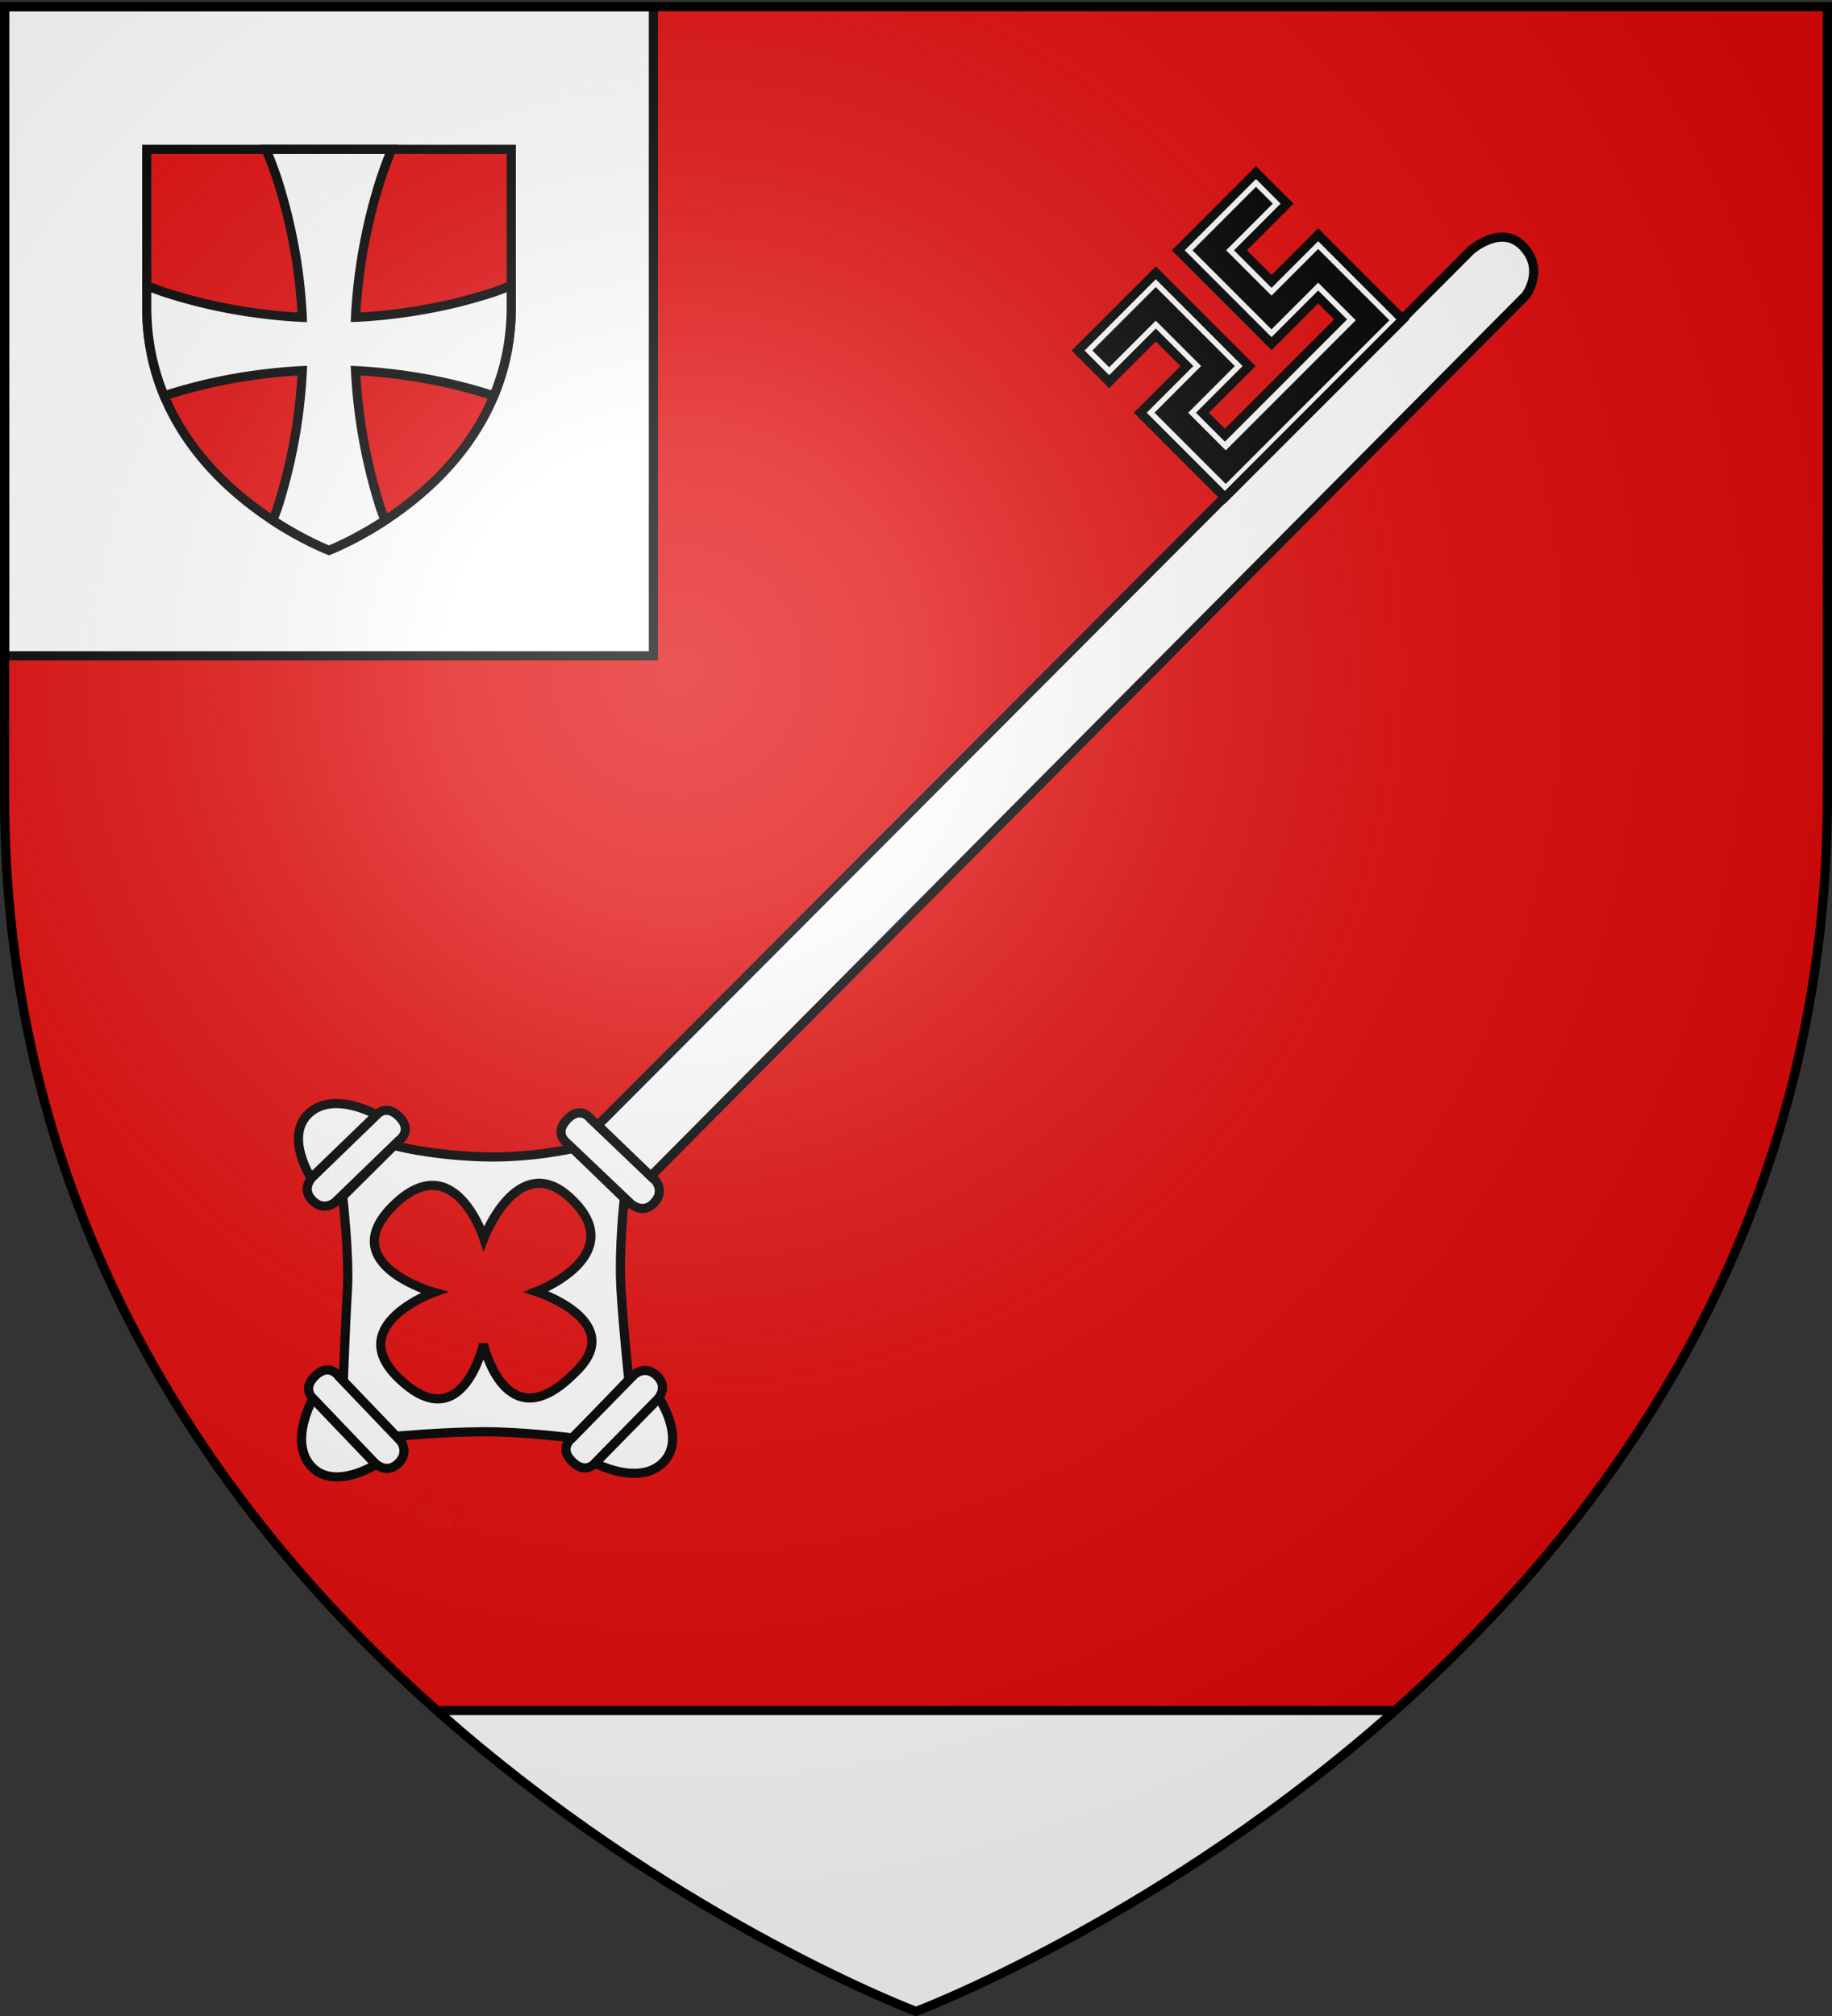
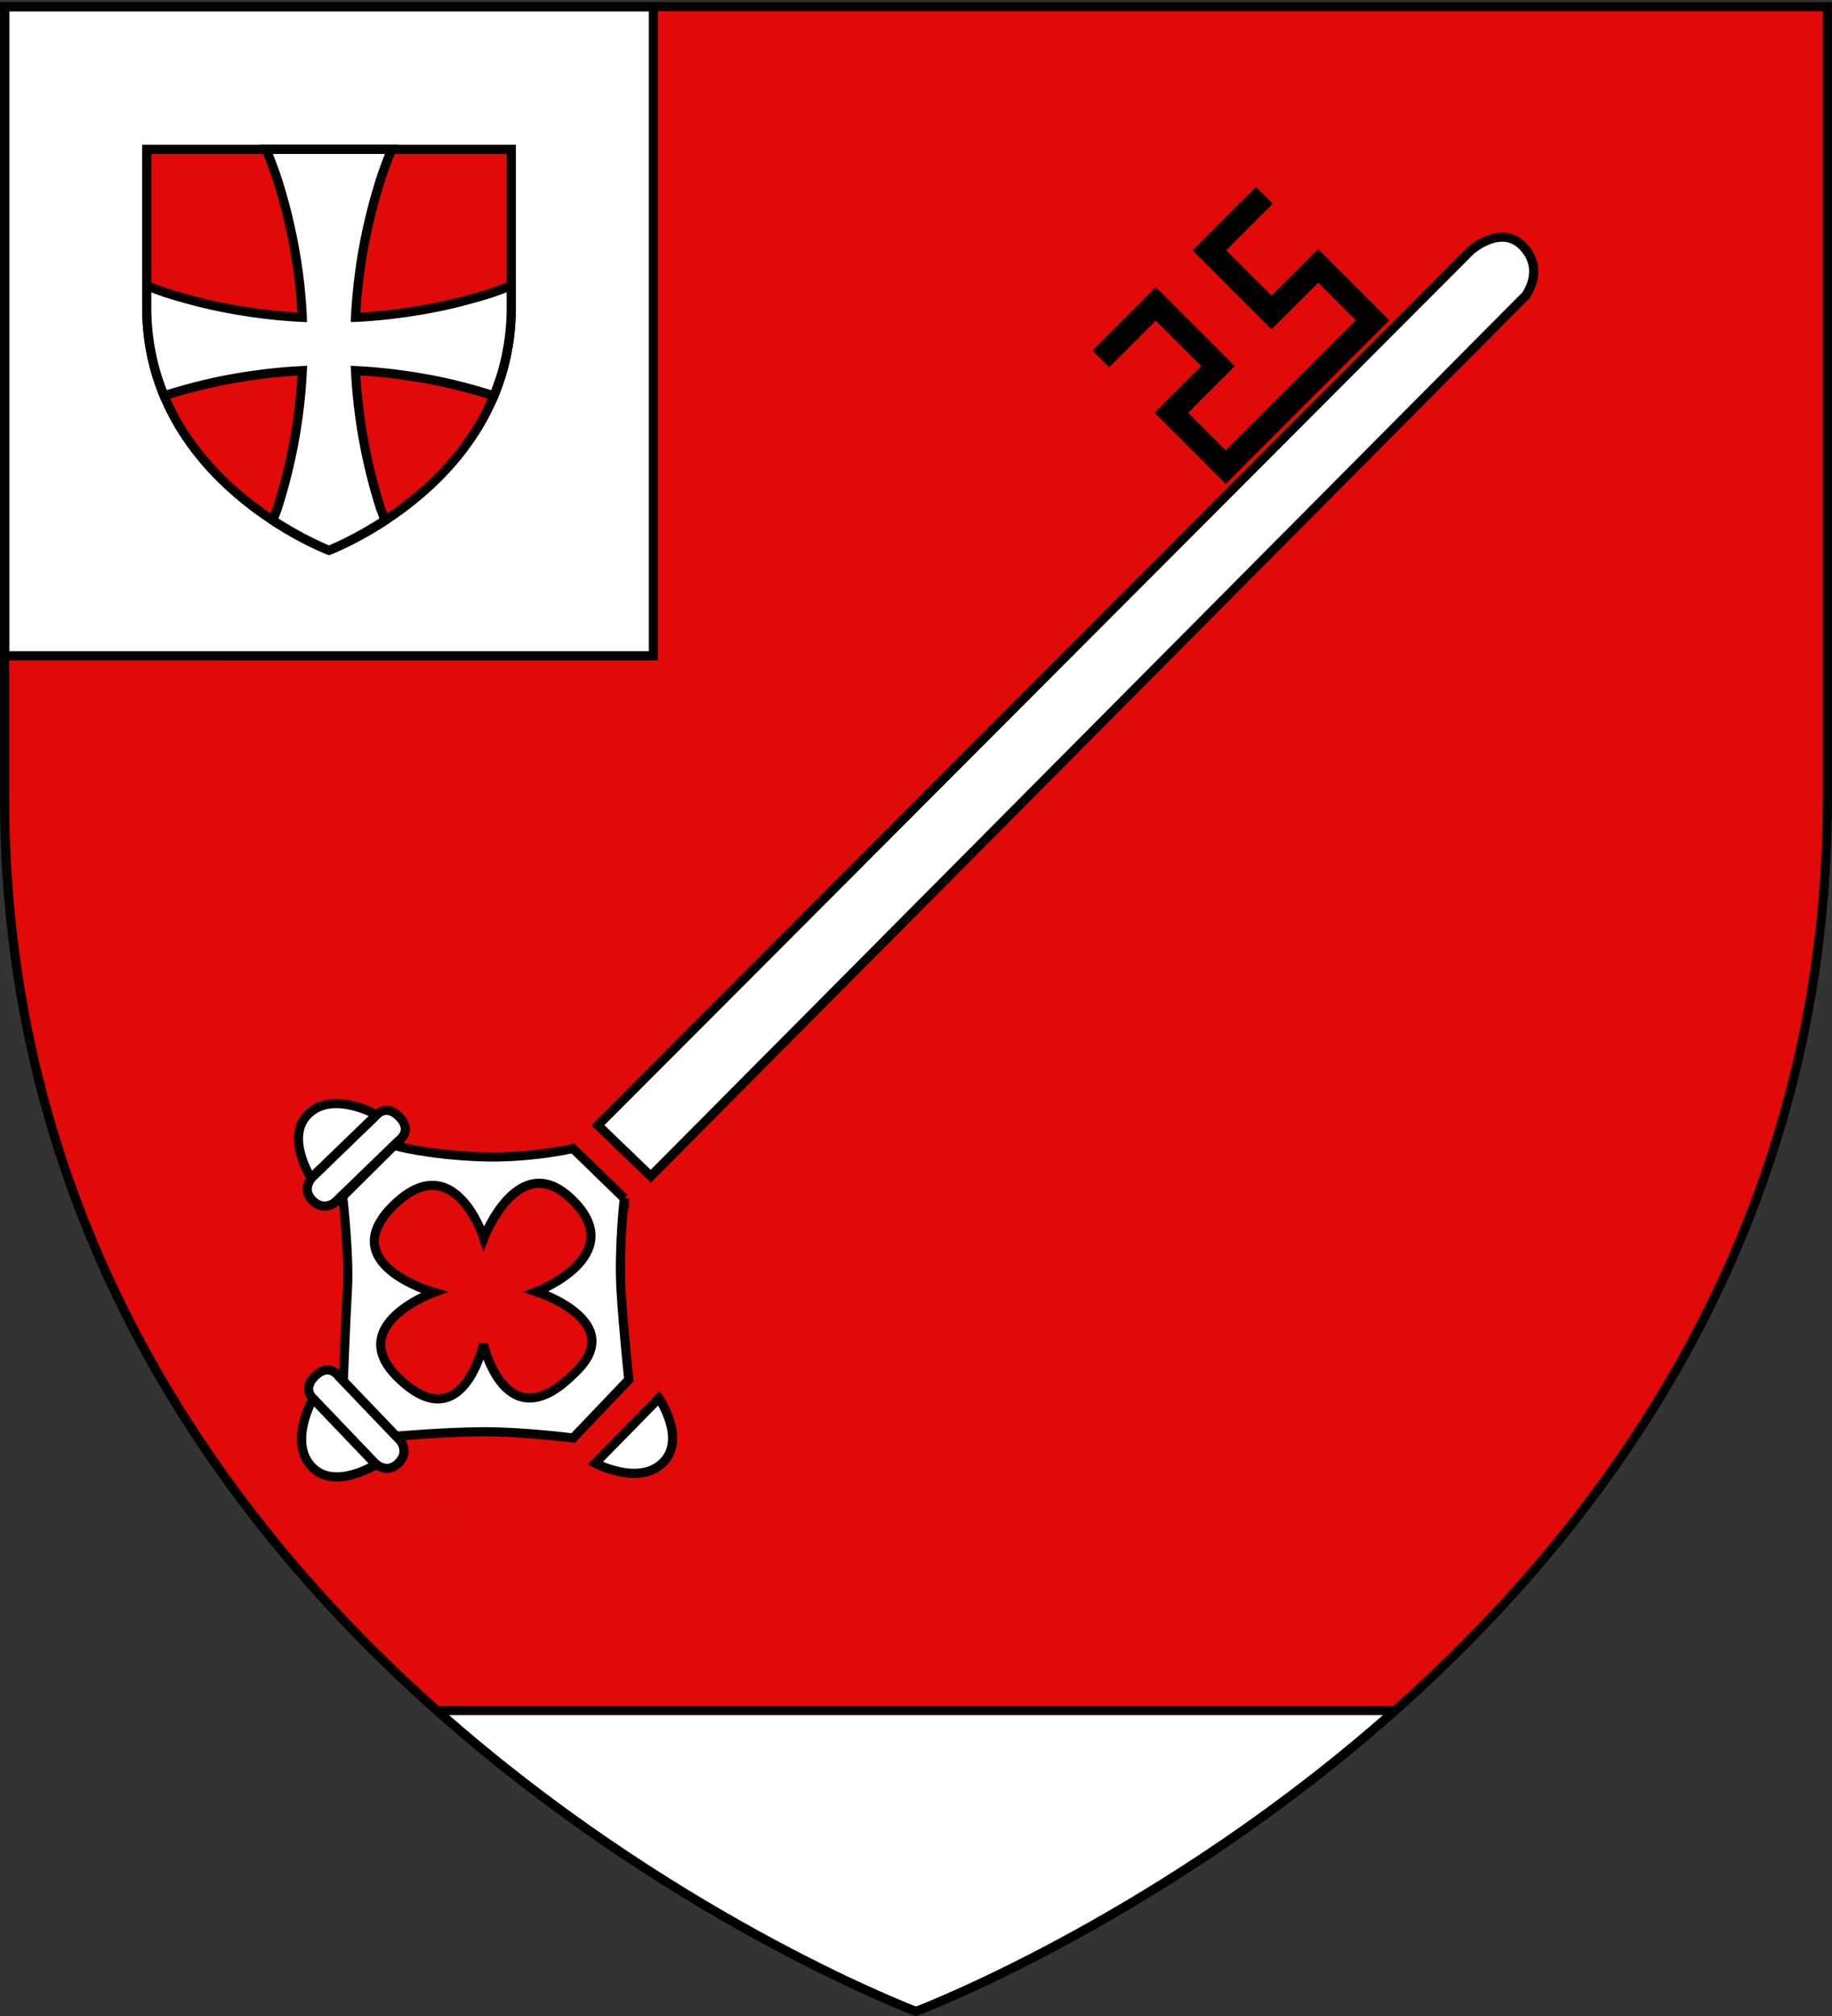
<svg xmlns="http://www.w3.org/2000/svg" xmlns:xlink="http://www.w3.org/1999/xlink" width="600" height="660" version="1.0">
  <rect width="100%" height="100%" fill="#333333" stroke="none" />
  <desc>Flag of Canton of Valais (Wallis)</desc>
  <defs>
    <radialGradient xlink:href="#b" id="c" cx="221.445" cy="226.331" r="300" fx="221.445" fy="226.331" gradientTransform="matrix(1.353 0 0 1.349 -77.63 -85.747)" gradientUnits="userSpaceOnUse" />
    <linearGradient id="b">
      <stop offset="0" style="stop-color:white;stop-opacity:.314" />
      <stop offset=".19" style="stop-color:white;stop-opacity:.251" />
      <stop offset=".6" style="stop-color:#6b6b6b;stop-opacity:.125" />
      <stop offset="1" style="stop-color:black;stop-opacity:.125" />
    </linearGradient>
  </defs>
  <g style="display:inline">
    <path d="M300 658.5s298.5-112.32 298.5-397.772V2.176H1.5v258.552C1.5 546.18 300 658.5 300 658.5" style="fill:#e20909;fill-opacity:1;fill-rule:evenodd;stroke:none;stroke-width:1px;stroke-linecap:butt;stroke-linejoin:miter;stroke-opacity:1" />
    <path d="M1.5 2.2H214v212.5H1.5z" style="fill:#fff;fill-opacity:1;stroke:#000;stroke-width:3;stroke-miterlimit:4;stroke-dasharray:none;stroke-opacity:1" />
    <path d="M143.125 560C220.202 628.454 300 658.5 300 658.5s79.798-30.046 156.875-98.5z" style="display:inline;fill:#fff;fill-opacity:1;fill-rule:evenodd;stroke:none;stroke-width:1px;stroke-linecap:butt;stroke-linejoin:miter;stroke-opacity:1" />
  </g>
  <path d="M107.75 180.15s59.7-22.464 59.7-79.554v-51.71H48.05v51.71c0 57.09 59.7 79.554 59.7 79.554z" style="fill:#e20909;fill-opacity:1;fill-rule:evenodd;stroke:#000;stroke-width:3;stroke-linecap:butt;stroke-linejoin:miter;stroke-miterlimit:4;stroke-dasharray:none;stroke-opacity:1;display:inline" />
  <path d="M87.187 48.9c1.335 3.448 2.699 6.89 3.813 10.406a177 177 0 0 1 3.937 14.625 176 176 0 0 1 2.688 14.875c.68 5 1.125 10.043 1.374 15.094a176 176 0 0 1-15.062-1.406 176 176 0 0 1-14.875-2.657 177 177 0 0 1-14.625-3.968c-2.152-.682-4.247-1.548-6.375-2.313v7.032c0 10.913 2.19 20.563 5.719 29.03.222-.07.433-.179.656-.25a177 177 0 0 1 14.625-3.968 176 176 0 0 1 14.875-2.656A176 176 0 0 1 99 121.338a176 176 0 0 1-1.376 15.062 177 177 0 0 1-2.687 14.906A176 176 0 0 1 91 165.9c-.475 1.499-1.11 2.95-1.626 4.438 10.234 6.704 18.376 9.812 18.376 9.812s8.12-3.119 18.343-9.812c-.515-1.488-1.15-2.938-1.625-4.438a176 176 0 0 1-3.937-14.594 177 177 0 0 1-2.688-14.906 176 176 0 0 1-1.406-15.062c5.05.249 10.093.726 15.094 1.406s9.984 1.55 14.906 2.656c4.922 1.105 9.778 2.444 14.594 3.969.232.073.455.175.687.25 3.53-8.468 5.719-18.118 5.719-29.031v-7.063c-2.14.77-4.24 1.658-6.406 2.344-4.816 1.525-9.672 2.863-14.594 3.968a177 177 0 0 1-14.906 2.657c-5 .68-10.043 1.156-15.094 1.406a176.29 176.29 0 0 1 4.094-29.969 177 177 0 0 1 3.937-14.625c1.114-3.516 2.447-6.96 3.781-10.406z" style="fill:#fff;fill-opacity:1;fill-rule:evenodd;stroke:#000;stroke-width:3;stroke-linecap:butt;stroke-linejoin:miter;stroke-miterlimit:4;stroke-dasharray:none;stroke-opacity:1;display:inline" />
  <path d="M143 558.5h314v3H143z" style="display:inline;fill:#000;fill-opacity:1;stroke:none;stroke-width:3;stroke-miterlimit:4;stroke-dasharray:none;stroke-opacity:1" />
  <path d="m822.146 277.298-.337-23.455s-12.458-7.744-23.382-19.538c-11.958-12.91-17.358-22.604-17.358-22.604l-23.7-.074s-12.085 15.181-20.293 22.485-22.327 20.414-22.327 20.414l-.5 24.996s11.714 9.77 20.998 18.931 19.57 22.463 19.57 22.463l26.38-.614s9.874-12.25 18.643-22.196c9.244-10.485 22.306-20.808 22.306-20.808zm-12.392-11.453c.104 25.898-29.546 12.686-29.546 12.686s14.694 28.684-10.274 27.65c-31.757.043-14.177-27.758-14.177-27.758s-27.4 17.402-27.509-12.318c-.09-24.337 28.015-11.178 28.015-11.178s-16.734-29.755 10.828-29.471c27.801.286 13.318 28.492 13.318 28.492s28.405-12.72 29.32 10.641c.017.431.023.845.025 1.256z" style="fill:#fff;fill-opacity:1;fill-rule:evenodd;stroke:#000;stroke-width:3;stroke-linecap:butt;stroke-linejoin:miter;stroke-miterlimit:4;stroke-dasharray:none;stroke-opacity:1" transform="rotate(-45 652.17 1080.402)" />
  <path d="M711.194 310.734c-.644-.483-1.226-1.069-1.82-1.617-.93-.713-1.714-1.574-2.517-2.418-.617-.863-1.134-1.791-1.68-2.698-.721-.734-.229-1.224-.216-1.974.387-.7.9-1.315 1.374-1.955l-5.978 1.825c-.483.69-1.046 1.338-1.34 2.14.007.926-.27 1.65.468 2.467.577.934 1.123 1.887 1.752 2.788.814.868 1.602 1.763 2.562 2.481.568.57 1.169 1.108 1.635 1.767z" style="opacity:.01;fill:#fff;fill-opacity:1;stroke:#000;stroke-width:3;stroke-miterlimit:4;stroke-dasharray:none;stroke-opacity:1;display:inline" transform="rotate(-45 652.17 1080.402)" />
  <g style="fill:#fff;fill-opacity:1;stroke:#000;stroke-width:5;stroke-miterlimit:4;stroke-dasharray:none;stroke-opacity:1">
-     <path d="m133.94 681.405-29.36 38.128s-6.248 6.091 2.225 12.616 12.69-1.649 12.69-1.649l29.612-38.454s4.693-6.77-2.477-12.29-12.69 1.649-12.69 1.649z" style="fill:#fff;fill-opacity:1;fill-rule:evenodd;stroke:#000;stroke-width:5;stroke-linecap:butt;stroke-linejoin:miter;stroke-miterlimit:4;stroke-dasharray:none;stroke-opacity:1" transform="scale(-.6 .6)rotate(-82.026 -65.2 1005.815)" />
    <path d="M104.221 719.872s-15.63-21.544-5.05-36.366c10.815-15.152 35.355-3.03 35.355-3.03z" style="fill:#fff;fill-opacity:1;fill-rule:evenodd;stroke:#000;stroke-width:5;stroke-linecap:butt;stroke-linejoin:miter;stroke-miterlimit:4;stroke-dasharray:none;stroke-opacity:1" transform="scale(-.6 .6)rotate(-82.026 -65.2 1005.815)" />
  </g>
  <g style="fill:#fff;fill-opacity:1;stroke:#000;stroke-width:5;stroke-miterlimit:4;stroke-dasharray:none;stroke-opacity:1;display:inline">
    <g style="fill:#fff;fill-opacity:1;stroke:#000;stroke-width:5;stroke-miterlimit:4;stroke-dasharray:none;stroke-opacity:1">
      <path d="m133.94 681.405-29.36 38.128s-6.248 6.091 2.225 12.616 12.69-1.649 12.69-1.649l29.612-38.454s4.693-6.77-2.477-12.29-12.69 1.649-12.69 1.649z" style="fill:#fff;fill-opacity:1;fill-rule:evenodd;stroke:#000;stroke-width:5;stroke-linecap:butt;stroke-linejoin:miter;stroke-miterlimit:4;stroke-dasharray:none;stroke-opacity:1" transform="scale(.6 -.6)rotate(6.145 13952.051 598.953)" />
      <path d="M104.221 719.872s-15.63-21.544-5.05-36.366c10.815-15.152 35.355-3.03 35.355-3.03z" style="fill:#fff;fill-opacity:1;fill-rule:evenodd;stroke:#000;stroke-width:5;stroke-linecap:butt;stroke-linejoin:miter;stroke-miterlimit:4;stroke-dasharray:none;stroke-opacity:1" transform="scale(.6 -.6)rotate(6.145 13952.051 598.953)" />
    </g>
  </g>
  <g style="fill:#fff;fill-opacity:1;stroke:#000;stroke-width:5;stroke-miterlimit:4;stroke-dasharray:none;stroke-opacity:1;display:inline">
    <path d="m133.94 681.405-29.36 38.128s-6.248 6.091 2.225 12.616 12.69-1.649 12.69-1.649l29.612-38.454s4.693-6.77-2.477-12.29-12.69 1.649-12.69 1.649z" style="fill:#fff;fill-opacity:1;fill-rule:evenodd;stroke:#000;stroke-width:5;stroke-linecap:butt;stroke-linejoin:miter;stroke-miterlimit:4;stroke-dasharray:none;stroke-opacity:1" transform="scale(.6 -.6)rotate(-83.54 -588.623 -.904)" />
    <path d="M104.221 719.872s-15.63-21.544-5.05-36.366c10.815-15.152 35.355-3.03 35.355-3.03z" style="fill:#fff;fill-opacity:1;fill-rule:evenodd;stroke:#000;stroke-width:5;stroke-linecap:butt;stroke-linejoin:miter;stroke-miterlimit:4;stroke-dasharray:none;stroke-opacity:1" transform="scale(.6 -.6)rotate(-83.54 -588.623 -.904)" />
  </g>
-   <path d="m822.389 279.935-.73-28.864s-.87-5.163 5.544-5.325c6.415-.162 5.565 5.29 5.565 5.29l.735 29.112s-.122 4.94-5.55 5.078c-5.427.137-5.564-5.29-5.564-5.29z" style="fill:#fff;fill-opacity:1;fill-rule:evenodd;stroke:#000;stroke-width:3;stroke-linecap:butt;stroke-linejoin:miter;stroke-miterlimit:4;stroke-dasharray:none;stroke-opacity:1;display:inline" transform="rotate(-45 652.17 1080.402)" />
  <path d="M1239.928 277.04s10.457-1.464 10.73-11.946c.272-10.483-13.104-11.22-13.104-11.22l-404.607.359.45 24.051z" style="fill:#fff;fill-opacity:1;fill-rule:evenodd;stroke:#000;stroke-width:3;stroke-linecap:butt;stroke-linejoin:miter;stroke-miterlimit:4;stroke-dasharray:none;stroke-opacity:1" transform="rotate(-45 652.17 1080.402)" />
-   <path d="M1123.5 186.1v14.4h21.6v14.4h-21.6v39.2h82.4v-39.2h-21.6v-14.4h21.6v-14.4h-36v43.2h21.6v10.4h-53.6v-10.4h21.6v-43.2z" style="fill:#fff;fill-opacity:1;stroke:#000;stroke-width:3;stroke-miterlimit:4;stroke-dasharray:none;stroke-opacity:1" transform="rotate(-45 652.17 1080.402)" />
  <path d="M1126.813 189.406v7.781h21.593v21h-21.593v33h75.78v-32.999H1181v-21h21.594v-7.782h-29.407V226h21.626v17.406h-60.22V226h21.594v-36.594z" style="fill:#000;fill-opacity:1;stroke:none;stroke-width:2;stroke-miterlimit:4;stroke-dasharray:none;stroke-opacity:1" transform="rotate(-45 652.17 1080.402)" />
-   <path d="M300 658.5s298.5-112.32 298.5-397.772V2.176H1.5v258.552C1.5 546.18 300 658.5 300 658.5" style="opacity:1;fill:url(#c);fill-opacity:1;fill-rule:evenodd;stroke:none;stroke-width:1px;stroke-linecap:butt;stroke-linejoin:miter;stroke-opacity:1" />
  <path d="M300 658.5S1.5 546.18 1.5 260.728V2.176h597v258.552C598.5 546.18 300 658.5 300 658.5z" style="opacity:1;fill:none;fill-opacity:1;fill-rule:evenodd;stroke:#000;stroke-width:3;stroke-linecap:butt;stroke-linejoin:miter;stroke-miterlimit:4;stroke-dasharray:none;stroke-opacity:1" />
</svg>